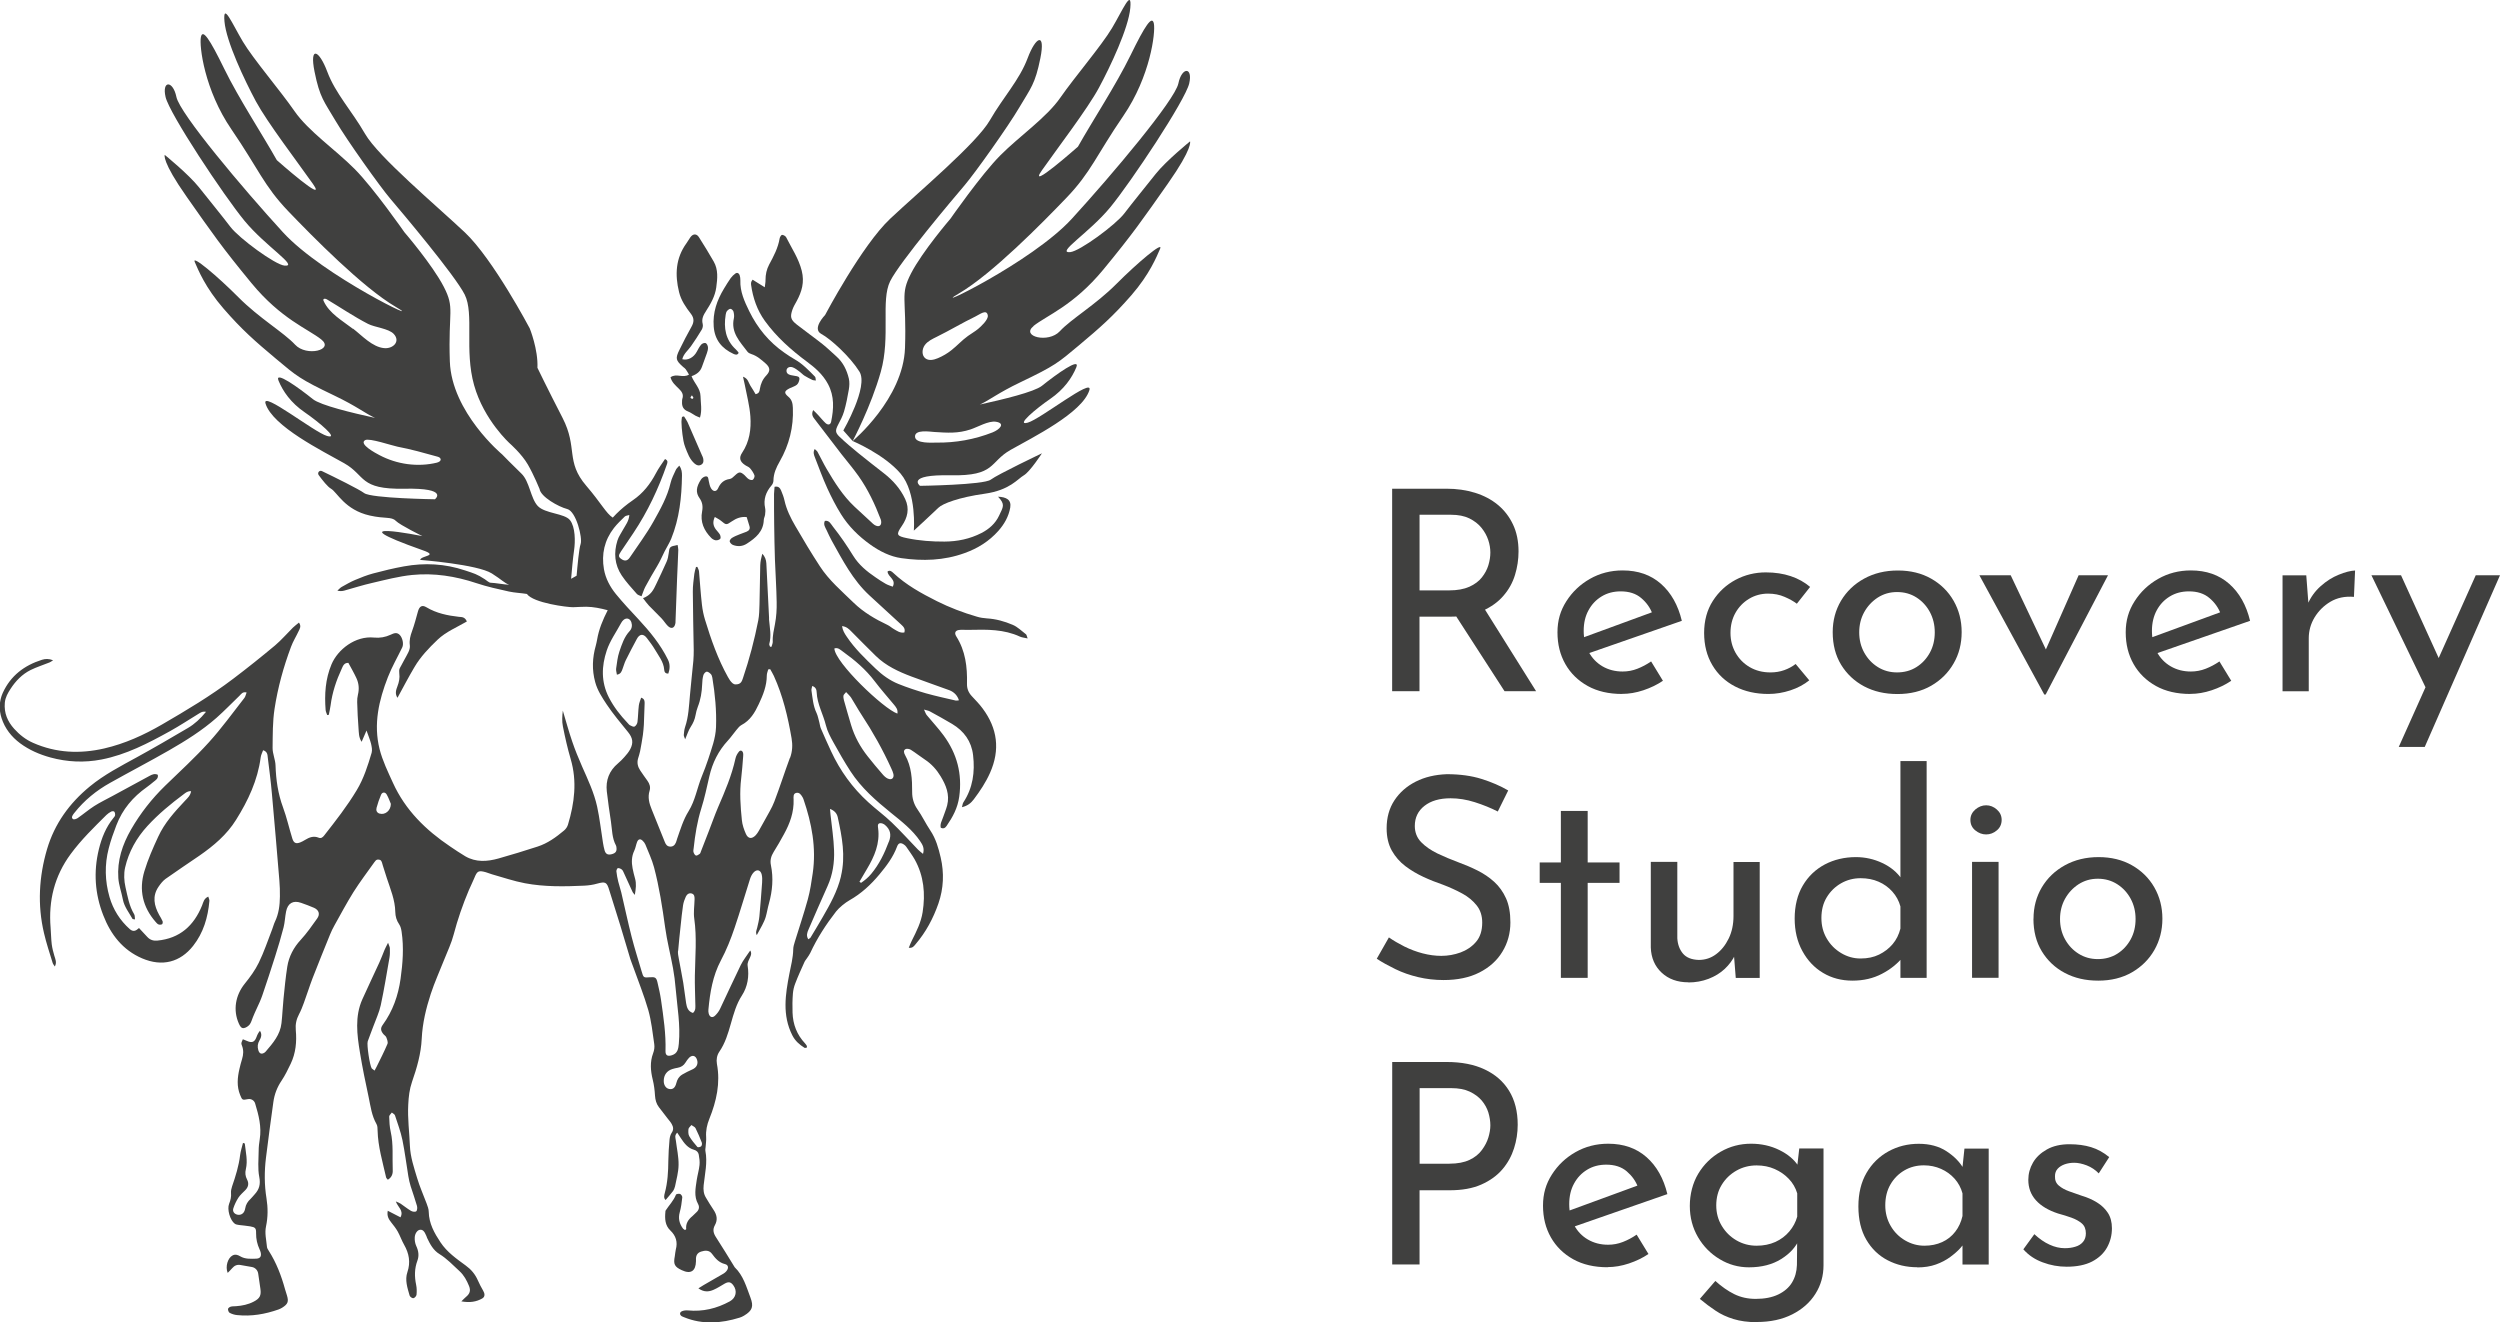
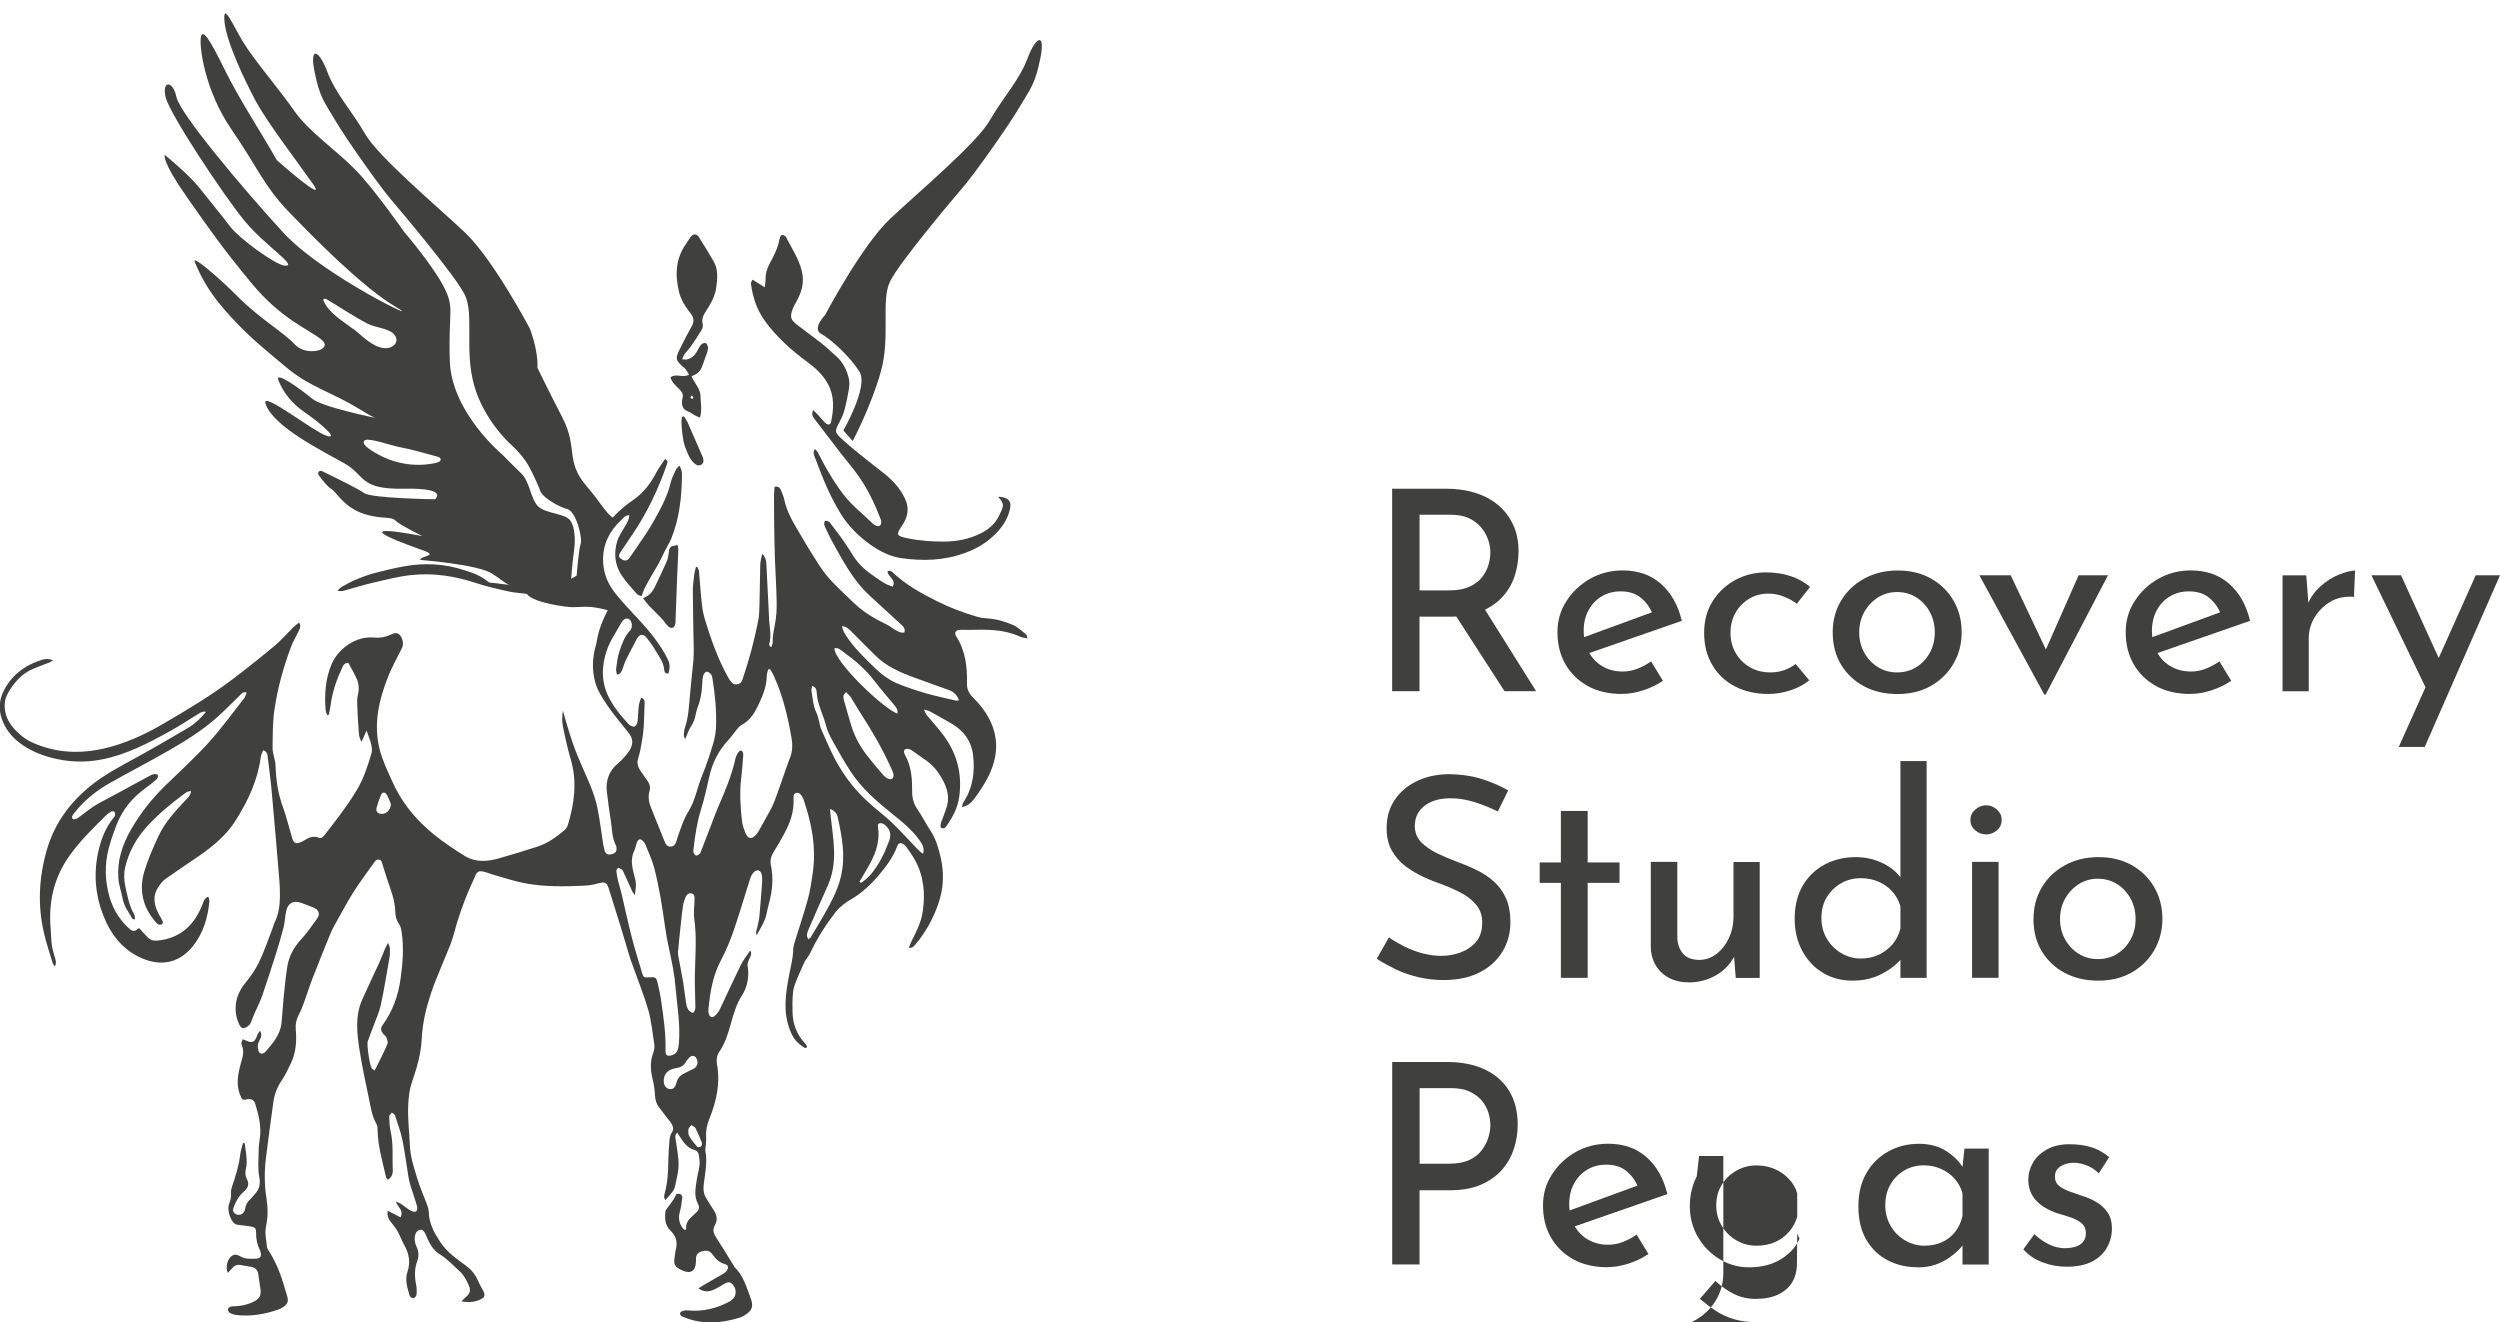
<svg xmlns="http://www.w3.org/2000/svg" id="Layer_2" viewBox="0 0 331.9 175.53">
  <defs>
    <style>.cls-1{fill:none;}.cls-2{clip-path:url(#clippath-1);}.cls-3{clip-path:url(#clippath-3);}.cls-4{clip-path:url(#clippath-2);}.cls-5{fill:#40403f;}.cls-6{clip-path:url(#clippath);}</style>
    <clipPath id="clippath">
      <rect class="cls-1" width="331.9" height="175.53" />
    </clipPath>
    <clipPath id="clippath-1">
      <rect class="cls-1" width="331.9" height="175.53" />
    </clipPath>
    <clipPath id="clippath-2">
      <rect class="cls-1" width="331.9" height="175.53" />
    </clipPath>
    <clipPath id="clippath-3">
      <rect class="cls-1" width="331.9" height="175.53" />
    </clipPath>
  </defs>
  <g id="Layer_1-2">
    <g class="cls-6">
      <path class="cls-5" d="M196.85,80.46l7.08,11.3h-4.19l-7.23-11.19,4.34-.11ZM192.39,78.38c1.07,0,1.96-.16,2.68-.48.71-.32,1.27-.74,1.67-1.25.4-.51.69-1.05.86-1.62.17-.57.26-1.13.26-1.67s-.09-1.1-.28-1.67-.49-1.11-.9-1.62c-.41-.51-.95-.92-1.61-1.25-.66-.32-1.47-.48-2.42-.48h-4.19v10.04h3.93ZM192.02,64.88c1.37,0,2.64.18,3.8.54,1.16.36,2.17.89,3.03,1.6.86.71,1.53,1.58,2.02,2.62s.73,2.23.73,3.57c0,1.07-.16,2.11-.47,3.12-.31,1.02-.82,1.94-1.54,2.77-.71.83-1.65,1.5-2.81,2.01-1.16.51-2.6.76-4.32.76h-4.01v9.89h-3.63v-26.88h7.19Z" />
      <path class="cls-5" d="M215.35,92.13c-1.77,0-3.29-.35-4.57-1.06-1.27-.71-2.26-1.67-2.96-2.9-.7-1.23-1.05-2.63-1.05-4.22s.39-2.89,1.18-4.13c.79-1.24,1.83-2.23,3.13-2.97,1.3-.74,2.75-1.12,4.34-1.12,2.05,0,3.74.59,5.09,1.78,1.35,1.19,2.27,2.83,2.77,4.91l-12.81,4.46-.82-2.05,10.45-3.83-.71.52c-.3-.82-.8-1.53-1.5-2.12-.7-.6-1.61-.89-2.73-.89-.95,0-1.79.22-2.53.67-.74.45-1.32,1.06-1.74,1.84-.43.78-.64,1.69-.64,2.73s.22,1.97.66,2.79c.44.82,1.05,1.46,1.83,1.92.79.46,1.68.69,2.68.69.67,0,1.33-.12,1.96-.37.64-.25,1.24-.57,1.82-.97l1.57,2.57c-.77.52-1.64.94-2.6,1.26s-1.9.48-2.83.48" />
      <path class="cls-5" d="M240.21,90.31c-.7.57-1.54,1.02-2.51,1.34-.97.32-1.95.48-2.92.48-1.67,0-3.15-.33-4.44-1-1.29-.67-2.29-1.61-3.01-2.83-.72-1.21-1.09-2.64-1.09-4.27s.39-3.06,1.16-4.26c.77-1.2,1.78-2.13,3.01-2.79,1.24-.66,2.58-.99,4.02-.99,1.22,0,2.33.17,3.31.5.99.33,1.84.81,2.57,1.43l-1.76,2.23c-.43-.32-.97-.63-1.63-.91-.66-.29-1.39-.43-2.19-.43-.92,0-1.77.23-2.53.69-.76.46-1.36,1.08-1.8,1.86-.44.78-.66,1.67-.66,2.66s.23,1.85.67,2.64c.45.79,1.07,1.43,1.87,1.9.8.47,1.72.71,2.77.71.65,0,1.26-.1,1.82-.3.56-.2,1.07-.47,1.52-.82l1.8,2.16Z" />
      <path class="cls-5" d="M246.83,83.95c0,.99.22,1.89.67,2.7.45.81,1.05,1.44,1.8,1.91.75.47,1.6.71,2.55.71s1.83-.23,2.58-.71c.75-.47,1.34-1.11,1.78-1.91.44-.81.65-1.7.65-2.7s-.22-1.89-.65-2.7c-.44-.81-1.03-1.45-1.78-1.93-.75-.48-1.61-.72-2.58-.72s-1.8.25-2.57.74c-.76.5-1.36,1.15-1.8,1.95-.44.81-.65,1.69-.65,2.66M243.31,83.92c0-1.54.37-2.92,1.1-4.16.74-1.24,1.76-2.22,3.07-2.94,1.31-.72,2.8-1.08,4.48-1.08s3.15.36,4.42,1.08c1.27.72,2.27,1.7,2.98,2.94.71,1.24,1.07,2.63,1.07,4.16s-.35,2.93-1.07,4.16c-.71,1.24-1.7,2.22-2.98,2.96-1.27.73-2.76,1.1-4.46,1.1s-3.15-.34-4.44-1.02c-1.28-.68-2.3-1.64-3.05-2.86-.75-1.23-1.12-2.67-1.12-4.33" />
    </g>
    <polygon class="cls-5" points="271.4 92.21 262.78 76.37 266.94 76.37 272.74 88.6 270.61 88.49 275.96 76.37 279.86 76.37 271.58 92.21 271.4 92.21" />
    <g class="cls-2">
      <path class="cls-5" d="M290.79,92.13c-1.77,0-3.3-.35-4.57-1.06-1.27-.71-2.26-1.67-2.96-2.9s-1.05-2.63-1.05-4.22.39-2.89,1.18-4.13c.79-1.24,1.83-2.23,3.13-2.97,1.3-.74,2.74-1.12,4.34-1.12,2.05,0,3.74.59,5.09,1.78,1.35,1.19,2.27,2.83,2.77,4.91l-12.81,4.46-.82-2.05,10.45-3.83-.71.52c-.3-.82-.8-1.53-1.5-2.12-.7-.6-1.61-.89-2.73-.89-.95,0-1.79.22-2.53.67-.74.45-1.32,1.06-1.74,1.84-.42.78-.64,1.69-.64,2.73s.22,1.97.65,2.79c.44.82,1.05,1.46,1.84,1.92.79.46,1.68.69,2.68.69.67,0,1.33-.12,1.97-.37.64-.25,1.24-.57,1.82-.97l1.57,2.57c-.77.52-1.64.94-2.6,1.26s-1.9.48-2.83.48" />
      <path class="cls-5" d="M306.18,76.37l.34,4.46-.15-.63c.4-.92.97-1.71,1.72-2.38.75-.67,1.55-1.18,2.4-1.52.85-.35,1.57-.53,2.17-.56l-.15,3.5c-1.2-.1-2.24.12-3.13.65-.89.53-1.58,1.23-2.1,2.08-.51.85-.77,1.78-.77,2.77v7.03h-3.48v-15.39h3.14Z" />
    </g>
    <polygon class="cls-5" points="328.68 76.37 323.76 87.36 318.76 76.37 314.83 76.37 322.01 91.24 318.46 99.16 321.91 99.16 331.9 76.37 328.68 76.37" />
    <g class="cls-4">
      <path class="cls-5" d="M198.83,107.73c-.92-.47-1.93-.88-3.03-1.23-1.1-.35-2.17-.52-3.22-.52-1.45,0-2.6.33-3.46,1-.86.67-1.29,1.56-1.29,2.68,0,.84.28,1.56.84,2.14.56.58,1.29,1.08,2.17,1.51.89.42,1.83.82,2.83,1.19.82.3,1.65.65,2.47,1.06s1.57.91,2.23,1.51c.66.6,1.18,1.33,1.57,2.19.39.87.58,1.93.58,3.2,0,1.44-.36,2.74-1.07,3.9-.71,1.17-1.73,2.08-3.05,2.75-1.32.67-2.91,1-4.75,1-1.17,0-2.3-.13-3.39-.39-1.09-.26-2.09-.61-3.01-1.06-.92-.45-1.75-.9-2.47-1.38l1.61-2.83c.6.42,1.29.82,2.06,1.21.77.38,1.58.69,2.43.91.85.22,1.67.33,2.47.33.87,0,1.72-.15,2.55-.45.82-.3,1.51-.77,2.06-1.41.55-.64.82-1.5.82-2.56,0-.89-.24-1.65-.73-2.27s-1.12-1.15-1.91-1.58c-.79-.43-1.64-.82-2.56-1.17-.87-.3-1.74-.64-2.6-1.04-.86-.4-1.66-.87-2.4-1.43-.74-.56-1.34-1.25-1.8-2.06-.46-.82-.69-1.81-.69-2.97,0-1.41.34-2.65,1.03-3.7.69-1.05,1.63-1.88,2.83-2.49,1.2-.61,2.57-.93,4.12-.99,1.75,0,3.29.21,4.62.63,1.34.42,2.51.93,3.54,1.53l-1.38,2.79Z" />
    </g>
    <polygon class="cls-5" points="207.22 107.66 210.78 107.66 210.78 114.5 215.01 114.5 215.01 117.21 210.78 117.21 210.78 129.82 207.22 129.82 207.22 117.21 204.41 117.21 204.41 114.5 207.22 114.5 207.22 107.66" />
    <g class="cls-3">
      <path class="cls-5" d="M224.14,130.41c-1.45,0-2.63-.43-3.54-1.28-.91-.85-1.39-1.96-1.44-3.33v-11.38h3.52v10.15c.05.82.3,1.49.75,2.03.45.53,1.15.81,2.1.84.85,0,1.62-.25,2.3-.76.69-.51,1.24-1.2,1.67-2.08.43-.88.64-1.88.64-2.99v-7.17h3.48v15.39h-3.18l-.3-3.79.22.71c-.32.69-.79,1.32-1.38,1.88-.6.56-1.32,1-2.15,1.32-.84.32-1.73.48-2.68.48" />
      <path class="cls-5" d="M247.02,127.25c.92,0,1.74-.17,2.45-.52.71-.35,1.31-.81,1.8-1.39.49-.58.83-1.27,1.03-2.06v-2.94c-.2-.74-.56-1.4-1.07-1.97-.51-.57-1.12-1.01-1.84-1.32-.71-.31-1.5-.46-2.38-.46-.92,0-1.79.22-2.58.67s-1.43,1.07-1.91,1.86c-.48.79-.71,1.71-.71,2.75s.24,1.93.71,2.73c.47.81,1.11,1.45,1.91,1.93.8.48,1.66.72,2.58.72M245.93,130.19c-1.45,0-2.75-.34-3.89-1.02-1.15-.68-2.07-1.65-2.75-2.9-.69-1.25-1.03-2.69-1.03-4.33s.36-3.17,1.09-4.39c.72-1.22,1.7-2.14,2.92-2.79,1.22-.64,2.6-.97,4.12-.97,1.22,0,2.39.26,3.5.78,1.11.52,1.98,1.24,2.6,2.16l-.19,1.23v-16.92h3.48v28.78h-3.48v-3.83l.41.97c-.75.94-1.7,1.72-2.86,2.32-1.16.61-2.46.91-3.91.91" />
      <path class="cls-5" d="M261.81,114.42h3.52v15.39h-3.52v-15.39ZM261.59,108.85c0-.54.22-1,.65-1.38.44-.37.92-.56,1.44-.56s1,.19,1.42.56c.42.37.64.83.64,1.38s-.21,1.04-.64,1.39c-.42.36-.9.54-1.42.54s-1-.18-1.44-.54c-.44-.36-.65-.82-.65-1.39" />
      <path class="cls-5" d="M273.49,122.01c0,.99.22,1.89.67,2.7.45.81,1.05,1.44,1.8,1.91.75.47,1.6.71,2.55.71s1.84-.24,2.58-.71c.75-.47,1.34-1.11,1.78-1.91.44-.81.65-1.7.65-2.7s-.22-1.89-.65-2.69c-.44-.81-1.03-1.45-1.78-1.93-.75-.48-1.61-.73-2.58-.73s-1.8.25-2.57.74c-.76.5-1.36,1.15-1.8,1.95-.44.81-.65,1.69-.65,2.66M269.97,121.97c0-1.54.37-2.92,1.1-4.16.74-1.24,1.76-2.22,3.07-2.94,1.31-.72,2.8-1.08,4.47-1.08s3.15.36,4.42,1.08c1.27.72,2.27,1.7,2.98,2.94.71,1.24,1.07,2.63,1.07,4.16s-.36,2.92-1.07,4.16c-.71,1.24-1.7,2.22-2.98,2.96-1.27.73-2.76,1.1-4.46,1.1s-3.15-.34-4.44-1.02c-1.29-.68-2.3-1.64-3.05-2.86-.75-1.23-1.12-2.67-1.12-4.33" />
      <path class="cls-5" d="M192.43,154.49c1.07,0,1.96-.17,2.66-.5.7-.33,1.25-.77,1.65-1.32.4-.54.69-1.1.86-1.67.17-.57.26-1.1.26-1.6,0-.55-.09-1.11-.26-1.69-.18-.58-.47-1.11-.88-1.6-.41-.48-.95-.88-1.61-1.19-.66-.31-1.48-.46-2.45-.46h-4.19v10.04h3.97ZM192.06,140.99c1.97,0,3.66.33,5.05.99,1.4.66,2.48,1.6,3.24,2.84.76,1.24,1.14,2.74,1.14,4.5,0,1.07-.16,2.11-.49,3.14-.33,1.03-.84,1.96-1.55,2.79-.71.83-1.64,1.5-2.79,2.01-1.15.51-2.55.76-4.19.76h-4.01v9.85h-3.63v-26.88h7.23Z" />
      <path class="cls-5" d="M213.43,168.24c-1.77,0-3.29-.35-4.57-1.06-1.27-.71-2.26-1.67-2.96-2.9-.7-1.23-1.05-2.63-1.05-4.22s.39-2.89,1.18-4.13c.79-1.24,1.83-2.23,3.13-2.97,1.3-.74,2.75-1.12,4.34-1.12,2.05,0,3.74.59,5.09,1.78,1.35,1.19,2.27,2.83,2.77,4.91l-12.81,4.46-.82-2.05,10.45-3.83-.71.52c-.3-.82-.8-1.52-1.5-2.12-.7-.6-1.61-.89-2.73-.89-.95,0-1.79.22-2.53.67-.74.45-1.32,1.06-1.74,1.84-.43.78-.64,1.69-.64,2.73s.22,1.97.65,2.79c.44.82,1.05,1.46,1.83,1.91.79.46,1.68.69,2.68.69.67,0,1.33-.12,1.97-.37.64-.25,1.24-.57,1.82-.97l1.57,2.57c-.77.52-1.64.94-2.6,1.26-.96.32-1.9.48-2.83.48" />
-       <path class="cls-5" d="M227.85,160.03c0,.99.24,1.9.73,2.71.49.82,1.14,1.46,1.95,1.93.81.47,1.7.71,2.68.71.92,0,1.75-.17,2.49-.5.74-.34,1.35-.8,1.85-1.39.5-.59.85-1.25,1.05-1.97v-3.09c-.22-.74-.6-1.39-1.12-1.93-.52-.55-1.15-.98-1.87-1.3-.72-.32-1.52-.48-2.4-.48-.97,0-1.87.23-2.68.69s-1.46,1.08-1.95,1.88c-.49.79-.73,1.71-.73,2.75M233.2,175.53c-1.15,0-2.17-.14-3.05-.41-.89-.27-1.69-.64-2.4-1.12-.71-.47-1.4-.99-2.08-1.56l2.06-2.38c.82.74,1.66,1.33,2.51,1.75.85.42,1.8.63,2.85.63,1.17,0,2.16-.19,2.98-.58.81-.39,1.42-.91,1.83-1.58.41-.67.63-1.45.66-2.34l.04-4.16.3.67c-.45,1.07-1.26,1.97-2.43,2.7-1.17.73-2.6,1.1-4.27,1.1-1.4,0-2.7-.36-3.89-1.08-1.2-.72-2.16-1.69-2.88-2.92-.72-1.23-1.09-2.61-1.09-4.15s.38-3.04,1.12-4.28c.75-1.24,1.74-2.21,2.98-2.92,1.24-.71,2.58-1.06,4.03-1.06,1.37,0,2.63.28,3.76.84,1.14.56,1.98,1.27,2.53,2.14l-.23.63.34-2.98h3.22v15.5c0,1.39-.35,2.65-1.07,3.79-.71,1.14-1.74,2.05-3.07,2.73-1.34.68-2.91,1.02-4.74,1.02" />
+       <path class="cls-5" d="M227.85,160.03c0,.99.24,1.9.73,2.71.49.82,1.14,1.46,1.95,1.93.81.47,1.7.71,2.68.71.92,0,1.75-.17,2.49-.5.74-.34,1.35-.8,1.85-1.39.5-.59.85-1.25,1.05-1.97v-3.09c-.22-.74-.6-1.39-1.12-1.93-.52-.55-1.15-.98-1.87-1.3-.72-.32-1.52-.48-2.4-.48-.97,0-1.87.23-2.68.69s-1.46,1.08-1.95,1.88c-.49.79-.73,1.71-.73,2.75M233.2,175.53c-1.15,0-2.17-.14-3.05-.41-.89-.27-1.69-.64-2.4-1.12-.71-.47-1.4-.99-2.08-1.56l2.06-2.38c.82.74,1.66,1.33,2.51,1.75.85.42,1.8.63,2.85.63,1.17,0,2.16-.19,2.98-.58.81-.39,1.42-.91,1.83-1.58.41-.67.63-1.45.66-2.34l.04-4.16.3.67c-.45,1.07-1.26,1.97-2.43,2.7-1.17.73-2.6,1.1-4.27,1.1-1.4,0-2.7-.36-3.89-1.08-1.2-.72-2.16-1.69-2.88-2.92-.72-1.23-1.09-2.61-1.09-4.15s.38-3.04,1.12-4.28l-.23.63.34-2.98h3.22v15.5c0,1.39-.35,2.65-1.07,3.79-.71,1.14-1.74,2.05-3.07,2.73-1.34.68-2.91,1.02-4.74,1.02" />
      <path class="cls-5" d="M255.48,165.38c.87,0,1.66-.16,2.36-.48.7-.32,1.28-.78,1.74-1.38.46-.59.78-1.29.96-2.08v-3.01c-.2-.74-.55-1.39-1.05-1.95-.5-.56-1.1-.99-1.8-1.3-.7-.31-1.46-.47-2.28-.47-.95,0-1.81.22-2.58.67-.77.45-1.39,1.07-1.85,1.86-.46.79-.69,1.72-.69,2.79,0,.99.24,1.9.71,2.71.47.82,1.11,1.46,1.91,1.93.8.47,1.66.71,2.58.71M254.55,168.24c-1.45,0-2.76-.31-3.95-.93-1.19-.62-2.13-1.53-2.83-2.73-.7-1.2-1.05-2.67-1.05-4.41s.36-3.22,1.08-4.46c.72-1.24,1.7-2.19,2.92-2.86s2.56-1,4.01-1,2.68.33,3.69.99c1.01.66,1.77,1.43,2.27,2.32l-.23.56.34-3.23h3.22v15.39h-3.48v-4.01l.41.89c-.12.25-.36.56-.71.95-.35.39-.79.77-1.33,1.17-.54.4-1.17.73-1.89.99-.72.26-1.55.39-2.47.39" />
      <path class="cls-5" d="M274.39,168.17c-1.1,0-2.17-.19-3.2-.58-1.04-.38-1.89-.96-2.57-1.73l1.46-2.01c.67.62,1.35,1.09,2.02,1.39.67.31,1.35.47,2.02.47.5,0,.96-.06,1.38-.19.43-.12.77-.33,1.03-.63.26-.3.39-.68.39-1.15,0-.57-.18-1.01-.54-1.32-.36-.31-.82-.56-1.37-.76-.55-.2-1.15-.38-1.8-.56-1.27-.42-2.25-1-2.92-1.75-.67-.74-1.01-1.65-1.01-2.71,0-.82.21-1.58.62-2.29.41-.71,1.03-1.29,1.85-1.75.82-.46,1.82-.69,2.99-.69,1.07,0,2.04.13,2.88.39.85.26,1.65.7,2.4,1.32l-1.39,2.16c-.45-.47-.98-.82-1.59-1.06-.61-.23-1.17-.35-1.67-.35-.45,0-.87.07-1.25.2-.39.14-.7.33-.94.59-.24.26-.36.59-.36.99-.02.52.14.94.51,1.25.36.31.82.56,1.37.76.55.2,1.11.4,1.68.59.75.22,1.42.52,2.02.89.6.37,1.08.83,1.44,1.38.36.55.54,1.23.54,2.05,0,.92-.22,1.77-.65,2.55-.44.78-1.1,1.4-1.98,1.86-.89.46-2.02.69-3.39.69" />
      <path class="cls-5" d="M99.93,37.14c.51.32.98.61,1.6,1,.05-.43.11-.7.1-.97,0-.72.14-1.4.48-2.04.6-1.11,1.19-2.22,1.4-3.5.03-.17.22-.46.32-.45.19.01.46.16.54.32.73,1.46,1.66,2.81,2.07,4.45.38,1.51.01,2.77-.68,4.04-.2.36-.41.71-.55,1.1-.34.98-.25,1.35.56,1.99,1.13.89,2.3,1.71,3.42,2.6.64.51,1.23,1.09,1.84,1.63.89.79,1.39,1.81,1.66,2.94.11.47.08.99,0,1.47-.17.98-.36,1.97-.64,2.92-.18.61-.49,1.19-.79,1.76-.37.72-.39,1.02.18,1.57.8.77,1.66,1.49,2.52,2.19,1.11.91,2.25,1.78,3.38,2.67,1.19.93,2.18,2.03,2.83,3.42.61,1.3.31,2.48-.44,3.57-.8,1.16-.71,1.34.7,1.63,1.64.34,3.29.46,4.96.45,1.73-.01,3.37-.35,4.91-1.14,1.01-.52,1.85-1.26,2.34-2.31.54-1.16.85-1.46-.14-2.51,1.1.05,1.79.4,1.62,1.44-.21,1.2-.8,2.22-1.58,3.1-1.23,1.38-2.73,2.32-4.49,2.95-2.75,1-5.56,1.07-8.38.67-1.5-.21-2.9-.92-4.14-1.81-1.54-1.1-2.88-2.42-3.88-4.03-.68-1.09-1.27-2.25-1.81-3.42-.62-1.36-1.13-2.77-1.67-4.16-.12-.31-.25-.65-.01-1.07.16.16.31.25.38.39.41.74.77,1.52,1.2,2.25,1.06,1.8,2.16,3.56,3.7,5.01.75.7,1.5,1.4,2.26,2.09.13.12.25.25.4.34.26.16.6.27.8,0,.12-.16.11-.51.03-.72-.77-2.03-1.7-4-2.96-5.78-.71-1-1.51-1.94-2.27-2.91-1.18-1.53-2.36-3.07-3.53-4.61-.24-.31-.5-.65-.21-1.23.27.27.5.48.7.71.32.34.61.72.95,1.03.33.29.65.21.73-.2.35-1.69.45-3.36-.41-4.98-.67-1.26-1.69-2.16-2.8-2.98-2.1-1.56-4.05-3.29-5.59-5.42-1.03-1.43-1.59-3.06-1.83-4.81-.02-.11,0-.23.02-.35,0-.05.06-.1.18-.31" />
-       <path class="cls-5" d="M99.14,68.65c-.76-.09-1.39.16-1.99.57-.74.51-.75.48-1.43-.08-.23-.19-.51-.32-.82-.51-.32.67-.22,1.18.14,1.66.18.24.4.44.54.69.08.16.13.46.04.55-.13.14-.4.22-.6.2-.21-.03-.45-.16-.6-.32-.96-.97-1.48-2.13-1.21-3.51.13-.67.04-1.22-.33-1.75-.54-.75-.48-1.49.21-2.53.13-.19.42-.37.63-.38.34-.01.31.35.37.6.08.34.13.7.31.99.28.47.71.48.93,0,.32-.71.77-1.13,1.55-1.24.25-.03.49-.29.7-.48.53-.5.71-.51,1.25-.04.2.18.35.41.57.54.15.1.45.17.55.08.14-.12.27-.43.21-.59-.13-.34-.35-.66-.59-.94-.17-.19-.45-.27-.66-.42-.68-.45-.84-.96-.38-1.64.98-1.47,1.21-3.13,1.09-4.81-.1-1.42-.48-2.83-.75-4.24-.06-.3-.13-.6-.23-1.04.7.25.73.81.98,1.19.26.38.48.78.69,1.13.5-.1.53-.42.57-.7.11-.68.37-1.28.86-1.79.56-.6.51-1.04-.09-1.58-.57-.5-1.14-1.01-1.89-1.25-.19-.06-.41-.16-.52-.31-.99-1.32-2.24-2.54-1.81-4.45.06-.27.02-.59-.05-.87-.04-.16-.25-.37-.4-.38-.15-.01-.35.16-.47.3-.1.13-.14.32-.17.49-.28,1.75-.02,3.34,1.35,4.6.13.12.23.26.34.39.02.02.01.05.02.09-.18.32-.44.21-.68.11-1.55-.72-2.49-1.86-2.62-3.64-.14-1.85.43-3.47,1.36-5.01.29-.48.58-.96.9-1.41.17-.23.38-.44.62-.61.23-.16.47-.05.56.21.07.22.11.46.1.69-.06,1.5.55,2.82,1.18,4.11,1.09,2.22,2.62,4.09,4.67,5.51.46.32.92.63,1.4.9,1.03.59,1.83,1.44,2.65,2.27.11.11.08.34.12.52-.16-.03-.33-.02-.46-.08-.36-.17-.72-.36-1.06-.57-.21-.13-.38-.34-.59-.49-.3-.22-.59-.47-.93-.6-.43-.17-.81.03-.85.36-.05.4.22.58.56.66.2.05.4.08.6.11.27.04.59.08.55.43-.03.26-.15.58-.34.74-.26.22-.63.3-.94.46-.74.37-.8.62-.19,1.13.49.41.58.92.6,1.49.11,2.53-.49,4.9-1.74,7.09-.46.8-.83,1.61-.84,2.56,0,.21-.1.46-.24.62-.76.88-1.12,1.86-.86,3.04.06.28.02.58-.01.87-.03.23-.16.45-.17.68-.05,1.55-1.08,2.4-2.24,3.15-.58.38-1.22.42-1.85.18-.19-.07-.39-.28-.44-.47-.03-.13.16-.38.31-.47.32-.2.68-.34,1.03-.48.29-.12.6-.22.9-.34.34-.14.51-.38.38-.76-.13-.39-.24-.78-.36-1.18" />
      <path class="cls-5" d="M91.85,52.49c-.09.14-.2.25-.18.3.03.08.14.14.24.17.03.01.15-.11.15-.15-.02-.09-.1-.17-.2-.32M89.03,50.08c.77-.56,1.62.16,2.44-.35-.15-.24-.27-.49-.43-.7-.08-.12-.21-.2-.32-.29-1.02-.9-1.09-1.14-.5-2.33.5-1.02,1.02-2.04,1.58-3.03.35-.61.37-1.13-.06-1.7-.68-.88-1.32-1.79-1.59-2.91-.56-2.29-.46-4.48.98-6.47.19-.26.34-.55.53-.81.35-.48.82-.49,1.13,0,.67,1.07,1.34,2.13,1.96,3.23.62,1.08.5,2.26.34,3.44-.16,1.17-.73,2.16-1.35,3.12-.34.53-.63,1.04-.45,1.73.06.23,0,.55-.13.76-.45.75-.93,1.49-1.43,2.2-.39.56-.98.99-1.15,1.72.73.2,1.51-.23,1.92-.99.18-.33.35-.68.6-.96.12-.14.44-.26.59-.19.16.07.29.36.3.56.02.25-.05.52-.14.77-.21.61-.45,1.21-.66,1.82-.22.63-.69,1-1.38,1.24.36.94,1.17,1.62,1.19,2.64.02.93.23,1.86-.07,2.86-.24-.1-.42-.16-.59-.25-.33-.18-.64-.43-.99-.56-.63-.24-.84-.68-.8-1.31,0-.12,0-.24.03-.35.21-.59-.05-.97-.47-1.38-.42-.42-.92-.82-1.1-1.52" />
-       <path class="cls-5" d="M61.99,82.5c-1.34.79-2.78,1.36-3.91,2.44-1.15,1.1-2.24,2.24-3.05,3.61-.78,1.32-1.49,2.68-2.26,4.09-.37-.55-.18-1.07-.01-1.52.22-.57.33-1.11.25-1.71-.03-.23-.03-.5.06-.69.36-.72.79-1.41,1.15-2.14.13-.27.23-.61.19-.9-.09-.67.06-1.26.29-1.88.31-.85.54-1.73.78-2.6.19-.71.55-.93,1.13-.58,1.33.8,2.81,1.1,4.31,1.27.37.04.78-.02,1.06.61" />
      <path class="cls-5" d="M85.37,79.41c1.04-.38,1.4-1.12,1.75-1.87.46-.98.94-1.96,1.37-2.95.15-.34.24-.73.28-1.1.11-.91.12-.93,1.19-1.14.03.22.09.44.09.66-.04,1.26-.11,2.52-.16,3.78-.07,1.91-.14,3.81-.21,5.72,0,.09,0,.18-.02.26-.11.62-.54.78-.99.34-.31-.3-.54-.7-.84-1.01-.54-.58-1.12-1.11-1.67-1.69-.25-.26-.46-.57-.79-.99" />
      <path class="cls-5" d="M90.81,55.28c.15.25.34.49.46.75.65,1.47,1.28,2.94,1.92,4.41.06.13.13.26.16.4.07.33.08.65-.25.85-.33.19-.62.08-.88-.14-.67-.57-.94-1.4-1.25-2.18-.21-.54-.29-1.13-.37-1.71-.08-.55-.11-1.1-.13-1.66-.01-.21.05-.43.07-.65.09-.03.19-.06.28-.08" />
      <path class="cls-5" d="M109.55,41.8s4.86-9.21,8.63-12.76c3.77-3.55,11.48-10.01,13.24-13.08,1.77-3.07,3.92-5.33,5.01-8.24,1.09-2.91,2.39-3.48,1.69,0-.7,3.48-1.27,3.95-2.78,6.52-1.51,2.57-5.91,8.75-7.3,10.38-1.39,1.63-8.59,10.15-9.86,12.71-1.27,2.57.07,7.35-1.24,12.01-1.31,4.66-3.74,9.21-3.74,9.21l-1.24-1.4s3.38-5.83,2.14-7.81c-1.24-1.98-3.79-4.32-5.07-5.01-1.28-.7.52-2.52.52-2.52" />
-       <path class="cls-5" d="M129.85,43.67c-.42.35-.9.61-1.34.93-.79.56-1.44,1.3-2.21,1.9-.54.43-1.14.78-1.78,1.05-.54.23-1.2.38-1.66.03-.52-.39-.47-1.24-.08-1.77.39-.53,1.01-.81,1.59-1.1,1.73-.85,3.38-1.85,5.12-2.69.59-.28,1.51-1.04,1.65-.14.09.56-.92,1.48-1.29,1.79M132.21,55.99c1.31.2.53,1.03-.45,1.42-2.37.93-4.91,1.39-7.45,1.35-.55,0-2.75.16-2.83-.76-.08-1.04,2-.68,2.56-.65,1.74.11,3.12.22,4.81-.34.92-.3,2.38-1.17,3.36-1.02M137.2,43.28c1.74-1.39,5.33-2.7,9.27-7.48,3.94-4.78,5.22-6.65,8.58-11.43,3.36-4.78,2.94-5.6,2.94-5.6,0,0-3.17,2.57-4.56,4.32-1.39,1.75-3.01,3.73-4.17,5.25-1.16,1.52-5.91,5.01-7.17,5.13-1.98.18,2.53-2.57,5.31-5.95,2.78-3.38,9.97-14.23,10.48-16.44.51-2.22-.98-2.22-1.44,0-.46,2.22-8.81,12.13-14.14,17.96-5.33,5.83-19.36,12.48-14.98,9.91,4.38-2.57,11.04-9.33,14.28-12.71,3.24-3.38,3.94-5.6,7.53-10.85s4.29-11.08,4.06-12.25c-.23-1.17-1.16.23-3.1,4.2-1.94,3.97-5.01,8.63-6.98,12.13,0,0-6.84,6.06-4.79,3.15,2.05-2.92,6.06-8.16,7.57-10.96,1.51-2.8,3.94-7.93,4.17-10.61.23-2.68-1.04.35-2.43,2.68-1.39,2.33-4.98,6.53-6.84,9.21-1.85,2.68-5.45,5.13-8,7.7-2.55,2.57-6.61,8.4-6.61,8.4,0,0-3.71,4.32-5.22,7.24-1.51,2.92-.58,3.15-.81,9.91-.23,6.77-6.95,12.36-6.95,12.36,0,0,4.17,1.75,6.36,4.32,2.18,2.57,1.76,7.58,1.76,7.58,0,0,2.67-2.45,3.25-3.03.58-.58,2.78-1.4,6.14-1.87,3.36-.47,4.4-1.98,5.22-2.45.81-.47,2.4-2.92,2.4-2.92,0,0-5.88,2.8-6.8,3.5-.93.7-9.39.82-9.39.82,0,0-1.97-1.52,4.06-1.4,6.03.12,5.1-1.75,7.98-3.38,2.88-1.63,9.52-4.9,10.45-7.93.53-1.74-6.49,3.85-8.18,4.32-1.69.47,1.11-1.87,2.96-3.14,1.86-1.28,2.9-2.8,3.48-4.2.58-1.4-2.67.93-4.56,2.45-1.03.82-5.2,1.82-8.25,2.49,1.32-.6,2.4-1.53,5.39-2.96,4.64-2.22,4.98-2.57,7.77-4.9,2.78-2.33,4.52-3.85,6.96-6.65,2.43-2.8,3.36-5.13,3.82-6.18.46-1.05-3.01,1.87-5.79,4.66-2.78,2.8-6.03,4.67-7.53,6.3-1.51,1.63-5.22.7-3.48-.69" />
      <path class="cls-5" d="M127.32,92.97c-.14.01-.29.06-.42.04-1.33-.31-2.67-.6-3.99-.97-1.23-.36-2.45-.76-3.64-1.24-1.14-.46-2.15-1.19-3.04-2.05-1.37-1.32-2.75-2.63-3.82-4.23-.27-.4-.54-.81-.62-1.4.6.07.92.39,1.25.73,1.07,1.08,2.14,2.16,3.23,3.23,1.35,1.32,3.02,2.09,4.75,2.74,1.66.62,3.34,1.2,5.01,1.81.64.24,1.09.72,1.28,1.35M122.16,111.68c.32.47.6.92.38,1.68-.28-.23-.5-.39-.68-.58-1.16-1.2-2.27-2.44-3.47-3.59-.99-.95-2.11-1.76-3.12-2.69-2.1-1.91-3.74-4.18-4.94-6.77-.47-1.01-.92-2.02-1.36-3.04-.1-.24-.12-.51-.19-.76-.12-.42-.19-.87-.37-1.26-.46-.95-.53-1.98-.68-2.99-.03-.18.06-.38.1-.61.48.15.58.52.59.85.07,1.56.87,2.91,1.23,4.39.19.78.6,1.53.99,2.24.72,1.3,1.46,2.6,2.27,3.85,1.42,2.19,3.37,3.89,5.37,5.51,1.41,1.14,2.85,2.25,3.89,3.78M118.01,111.72c-.58,1.55-1.28,3.02-2.35,4.3-.4.48-.85.85-1.35,1.19-.07-.05-.14-.1-.21-.15.33-.57.66-1.13,1-1.7.99-1.66,1.74-3.39,1.48-5.4-.04-.27-.1-.6.22-.67.2-.05.51.08.68.22.73.62.88,1.31.54,2.21M111.65,116.34c-.48,2-1.44,3.7-2.43,5.42-.52.91-1.07,1.81-1.61,2.71-.05.08-.17.13-.3.23-.3-.48-.15-.89.02-1.28.84-1.93,1.67-3.87,2.54-5.79.68-1.51.92-3.11.86-4.73-.05-1.58-.3-3.15-.47-4.73-.02-.22-.04-.44-.07-.78.61.23.92.61,1.03,1.11.56,2.58,1.07,5.13.42,7.84M117.89,103.38c-.28-.12-.53-.36-.73-.6-.67-.77-1.33-1.56-1.96-2.36-.99-1.25-1.75-2.63-2.21-4.17-.33-1.09-.64-2.19-.95-3.29-.05-.19-.09-.41-.06-.61.02-.14.18-.25.35-.47.26.29.5.49.67.75.47.74.89,1.52,1.37,2.25,1.5,2.28,2.83,4.65,3.96,7.14.11.24.22.48.28.74.11.52-.22.83-.7.62M111.92,86.52c1.57,1.12,3.03,2.37,4.21,3.93.81,1.07,1.71,2.08,2.57,3.12.25.31.53.62.44,1.17-1.84-.63-8.29-6.79-8.37-8.65.49-.17.81.19,1.15.43M104.86,100.63c-.71,1.92-1.33,3.88-2.06,5.79-.33.87-.85,1.67-1.29,2.5-.25.46-.51.92-.77,1.38-.12.2-.24.4-.4.57-.51.54-1.01.51-1.31-.15-.26-.58-.48-1.22-.54-1.84-.19-1.84-.32-3.69-.09-5.54.12-.96.18-1.93.26-2.89.01-.17.03-.36-.02-.52-.09-.3-.35-.37-.53-.15-.22.26-.4.59-.47.92-.49,2.25-1.39,4.35-2.3,6.45-.45,1.05-.82,2.13-1.24,3.2-.35.9-.7,1.8-1.05,2.7-.04.11-.07.25-.16.31-.15.11-.36.26-.5.22-.14-.04-.27-.28-.32-.45-.05-.16,0-.35.02-.52.19-1.78.47-3.54,1.01-5.27.44-1.39.74-2.83,1.07-4.26.41-1.81,1.21-3.41,2.48-4.78.4-.43.72-.92,1.1-1.37.21-.24.41-.53.68-.67,1.17-.61,1.79-1.67,2.31-2.79.56-1.19,1.06-2.42,1.06-3.79,0-.27.12-.54.19-.81.09,0,.17-.02.26-.03.16.3.35.59.49.9,1.2,2.64,1.86,5.43,2.35,8.27.15.87.12,1.74-.2,2.6M93.09,152.18c-.11.1-.44.17-.5.1-.39-.46-.79-.93-1.09-1.45-.14-.25-.13-.62-.1-.93.02-.18.23-.33.39-.54.25.18.48.26.55.42.31.62.58,1.26.83,1.91.05.14.02.39-.08.48M90.56,142.67c-.42.25-.65.63-.77,1.12-.16.65-.49.88-.96.78-.43-.08-.72-.52-.71-1.08,0-.77.42-1.35,1.16-1.57.22-.07.45-.12.68-.16.46-.08.81-.3,1.05-.7.14-.22.29-.45.47-.63.42-.42.88-.3,1.06.27.18.55-.06,1.03-.61,1.27-.47.21-.94.44-1.38.7M87.29,130.44c-.15-.66-.31-.75-.99-.7-.87.07-.87.07-1.12-.79-.44-1.52-.93-3.02-1.32-4.56-.5-1.96-.92-3.94-1.38-5.91-.11-.48-.29-.95-.4-1.43-.11-.45-.2-.91-.25-1.38-.01-.14.12-.42.2-.42.17-.01.38.07.52.19.13.1.2.29.27.44.39.85.78,1.71,1.17,2.56.03.07.1.13.29.37.14-.85.22-1.5.03-2.17-.13-.45-.24-.91-.33-1.37-.15-.79-.14-1.57.22-2.32.18-.37.23-.79.38-1.17.16-.4.44-.46.74-.16.15.14.28.31.36.5.4,1,.87,1.99,1.15,3.03.69,2.61,1.1,5.28,1.47,7.96.25,1.83.72,3.62,1.05,5.44.16.89.28,1.8.35,2.71.21,2.42.65,4.83.42,7.29-.06.67-.15,1.3-.91,1.54-.58.19-.88.03-.86-.57.07-2.27-.27-4.5-.59-6.74-.11-.78-.29-1.56-.47-2.33M90.03,126.24c.09-1.14.22-2.28.34-3.42.09-.88.18-1.75.31-2.62.06-.4.2-.8.37-1.16.14-.3.42-.53.78-.42.38.11.39.47.38.8-.02.85-.16,1.72-.04,2.54.36,2.53.12,5.05.08,7.57-.02,1.23.04,2.47.06,3.7,0,.42.1.88-.31,1.25-.67-.2-.82-.76-.91-1.3-.15-.9-.23-1.81-.38-2.7-.18-1.07-.4-2.13-.59-3.2-.06-.34-.14-.7-.11-1.04M50.4,108.02c-.38-.12-.5-.43-.41-.77.16-.59.36-1.18.6-1.74.16-.37.54-.39.75-.03.26.45.42.95.55,1.24,0,.93-.81,1.51-1.49,1.29M58.01,61.42c-2.55.62-5.32.23-7.64-1-.44-.23-2.8-1.47-1.89-1.99.53-.31,3.57.73,4.29.87,1.79.34,3.54.83,5.29,1.32.19.05.41.14.44.34.04.25-.26.4-.5.46M46.86,43.66c-1.44-1.11-3.15-2.05-3.9-3.71-.02-.05-.05-.11-.03-.17.04-.18.3-.13.46-.04,1.81,1.08,3.59,2.29,5.47,3.26.89.46,2.73.61,3.41,1.33.93.99-.07,1.99-1.25,1.89-1.58-.13-2.96-1.67-4.14-2.58M127.54,83.61c.41,0,.81.02,1.22.01,2.26-.05,4.53-.09,6.65.9.27.12.58.14,1.02.24-.12-.31-.13-.48-.22-.55-.58-.44-1.12-.99-1.77-1.26-1.08-.46-2.22-.78-3.41-.85-.46-.03-.91-.1-1.34-.23-1.83-.53-3.61-1.21-5.31-2.06-2.07-1.04-4.09-2.15-5.8-3.76-.19-.18-.44-.4-.75-.18.03.74,1.19,1.03.69,2.02-.33-.13-.66-.22-.95-.39-.46-.26-.9-.55-1.33-.85-1.15-.78-2.22-1.65-2.98-2.88-.82-1.33-1.7-2.62-2.67-3.84-.29-.36-.48-.87-1.08-.78-.24.49.06.87.24,1.26.22.46.42.93.67,1.37,1.44,2.58,2.8,5.23,5,7.26,1.4,1.29,2.8,2.58,4.21,3.87.31.28.59.56.43,1.06-.58.1-.98-.22-1.4-.46-.29-.16-.54-.41-.85-.55-1.63-.77-3.18-1.68-4.48-2.94-1.58-1.54-3.28-2.98-4.49-4.85-1.14-1.75-2.21-3.53-3.25-5.33-.62-1.06-1.17-2.17-1.44-3.39-.1-.46-.27-.9-.45-1.33-.14-.33-.36-.61-.87-.49-.02.31-.06.63-.07.94,0,1.35,0,2.7.02,4.06.02,1.55.05,3.11.1,4.66.07,1.88.2,3.76.23,5.64.02.97-.04,1.95-.22,2.9-.14.78-.34,1.54-.3,2.35.01.23-.11.46-.17.69-.06,0-.12,0-.19-.01-.04-.12-.13-.27-.1-.37.3-1.08.06-2.15-.03-3.22,0-.09,0-.18,0-.26-.12-2.41-.23-4.81-.36-7.22-.03-.46-.17-.9-.54-1.27-.14.51-.25,1.01-.27,1.52-.05,1.74-.05,3.47-.1,5.2-.02.7-.03,1.42-.16,2.11-.51,2.6-1.18,5.15-2.03,7.66-.14.41-.26.87-1,.85-.14,0-.28-.06-.38-.15-.26-.22-.46-.53-.62-.83-1.34-2.4-2.24-4.98-3.04-7.6-.2-.65-.33-1.31-.41-1.99-.17-1.48-.26-2.96-.39-4.44-.02-.2-.14-.39-.22-.59-.06,0-.12,0-.18.01-.08.3-.18.6-.22.91-.09.79-.21,1.58-.2,2.37.01,2.58.08,5.17.12,7.75,0,.47-.01.94-.05,1.42-.14,1.52-.32,3.03-.45,4.55-.13,1.43-.18,2.88-.65,4.26-.11.33-.14.69-.17,1.04-.01.14.08.28.18.58.29-.66.44-1.2.74-1.65.32-.49.54-.98.64-1.55.07-.38.16-.75.3-1.11.38-.96.54-1.96.58-2.98.01-.41.05-.83.16-1.22.05-.19.27-.44.43-.47.18-.02.41.17.56.32.11.11.17.31.2.48.36,2.18.57,4.36.49,6.57-.06,1.51-.6,2.87-1.04,4.26-.2.64-.6,1.66-.85,2.28-.62,1.52-.87,3.19-1.75,4.61-.71,1.14-1.08,2.4-1.52,3.65-.06.17-.09.34-.16.5-.15.36-.4.59-.81.55-.37-.03-.54-.28-.67-.61-.57-1.45-1.15-2.89-1.74-4.32-.33-.8-.55-1.62-.28-2.48.15-.5,0-.92-.28-1.32-.32-.45-.65-.9-.96-1.37-.32-.48-.46-1.01-.29-1.59.1-.32.2-.64.27-.97.14-.71.26-1.43.37-2.15.05-.38.11-.99.13-1.37.04-.94.08-1.88.1-2.82,0-.28.02-.6-.46-.77-.11.35-.27.69-.31,1.05-.09.73-.09,1.47-.18,2.19-.03.22-.2.5-.39.6-.14.07-.42-.08-.61-.18-.12-.06-.21-.2-.31-.3-.97-1.02-1.82-2.1-2.48-3.38-1.06-2.07-.98-4.17-.29-6.24.43-1.29,1.26-2.44,1.91-3.65.08-.15.19-.3.32-.41.4-.34.87-.19,1.04.31.14.42.07.85-.22,1.16-.73.78-1.04,1.77-1.37,2.73-.24.71-.32,1.48-.43,2.24-.04.26.06.54.1.83.54-.09.63-.45.75-.77.15-.38.25-.79.43-1.15.47-.95.96-1.88,1.46-2.81.36-.69.87-.75,1.34-.13.37.49.75.98,1.06,1.51.49.85,1.16,1.63,1.24,2.69.02.24.1.54.55.51.21-.61.25-1.23-.05-1.84-.99-2.02-2.4-3.73-3.92-5.37-1.02-1.09-2.04-2.18-2.99-3.34-.78-.96-1.37-2.06-1.59-3.3-.35-2.01.07-3.86,1.33-5.48.43-.55.94-1.03,1.44-1.52.12-.11.34-.12.6-.2-.06.82-.5,1.34-.82,1.92-.26.49-.6.95-.76,1.47-.51,1.62-.38,3.21.57,4.64.58.87,1.31,1.65,2,2.44.14.17.41.22.63.32.2-.5.31-.89.5-1.25.5-.93,1.02-1.84,1.57-2.75.38-.63.67-1.3.99-1.95.28-.56.63-1.09.88-1.69,1.09-2.69,1.39-5.51,1.43-8.37,0-.42-.02-.87-.36-1.33-.19.23-.38.38-.46.57-.26.56-.55,1.12-.69,1.71-.43,1.86-1.36,3.5-2.27,5.13-.93,1.66-2.08,3.19-3.14,4.77-.33.49-.7.54-1.18.18-.35-.26-.35-.45,0-.97.56-.83,1.11-1.65,1.67-2.48,1.88-2.82,3.31-5.86,4.42-9.06.08-.24.21-.51-.24-.73-.41.62-.87,1.23-1.21,1.89-.75,1.43-1.71,2.66-3.05,3.57-.22.15-.43.3-.64.46-.75.57-1.44,1.19-2.04,1.86-.87-.55-1.55-1.94-3.51-4.22-2.8-3.26-1.1-5.03-3.16-9.03-2.06-4-3.33-6.64-3.33-6.64.11-2.44-1.02-5.23-1.02-5.23,0,0-4.86-9.21-8.63-12.76-3.77-3.55-11.48-10.02-13.24-13.08s-3.92-5.33-5.01-8.24c-1.09-2.91-2.39-3.48-1.69,0,.7,3.48,1.28,3.95,2.78,6.51,1.51,2.57,5.91,8.75,7.3,10.38,1.39,1.63,8.58,10.15,9.86,12.71,1.27,2.56-.07,7.35,1.24,12.01,1.31,4.67,4.76,7.76,4.76,7.76,0,0,1.56,1.37,2.37,2.77.81,1.4,1.56,3.25,1.56,3.25.15,1.04,2.5,2.37,3.68,2.67,1.18.3,2.06,3.85,1.77,4.66-.21.58-.42,2.92-.53,4.19-.24.15-.49.28-.73.41.07-.86.25-2.84.39-3.76.18-1.18.18-3.12-.54-4.03-.72-.91-3.31-.85-4.28-1.88-.96-1.03-1.08-3.27-2.17-4.3-1.08-1.03-2.55-2.54-2.55-2.54,0,0-6.72-5.59-6.95-12.36-.23-6.76.7-6.99-.81-9.91-1.51-2.92-5.22-7.23-5.22-7.23,0,0-4.06-5.83-6.61-8.4-2.55-2.57-6.14-5.01-8-7.7-1.85-2.68-5.45-6.88-6.84-9.21-1.39-2.33-2.67-5.36-2.44-2.68.23,2.68,2.67,7.81,4.17,10.61,1.51,2.8,5.52,8.05,7.57,10.96,2.05,2.91-4.79-3.15-4.79-3.15-1.97-3.5-5.04-8.16-6.98-12.13-1.94-3.97-2.87-5.36-3.1-4.2-.23,1.17.46,7,4.06,12.25,3.59,5.25,4.29,7.46,7.53,10.85,3.24,3.38,9.9,10.15,14.28,12.71,4.38,2.57-9.65-4.08-14.98-9.91-5.33-5.83-13.68-15.74-14.14-17.96-.46-2.22-1.95-2.22-1.44,0,.51,2.22,7.7,13.06,10.48,16.44,2.78,3.38,7.29,6.13,5.31,5.95-1.26-.12-6.01-3.62-7.17-5.13-1.16-1.52-2.78-3.5-4.17-5.25-1.39-1.75-4.56-4.32-4.56-4.32,0,0-.43.82,2.94,5.6,3.36,4.78,4.64,6.65,8.58,11.43,3.94,4.78,7.53,6.09,9.27,7.48,1.74,1.39-1.97,2.32-3.48.69-1.51-1.63-4.75-3.5-7.53-6.3s-6.26-5.71-5.79-4.67c.46,1.05,1.39,3.38,3.82,6.18,2.43,2.8,4.17,4.32,6.95,6.65,2.78,2.33,3.13,2.68,7.77,4.9,2.99,1.43,4.07,2.36,5.39,2.96-3.05-.67-7.22-1.67-8.25-2.49-1.89-1.52-5.14-3.85-4.56-2.45.58,1.4,1.62,2.93,3.48,4.2,1.86,1.28,4.65,3.61,2.97,3.14-1.69-.47-8.71-6.06-8.18-4.31.93,3.03,7.57,6.3,10.45,7.93,2.88,1.63,1.95,3.5,7.98,3.38s4.06,1.4,4.06,1.4c0,0-8.46-.12-9.39-.82-.66-.5-3.84-2.07-5.61-2.92-.33-.16-.65.23-.43.53.52.71,1.19,1.56,1.64,1.81.81.47,1.82,2.81,5.14,3.56,2.03.46,2.87.12,3.45.7.58.58,3.54,2.03,3.54,2.03,0,0-12.11-2.42.1,1.9,2.1.74-.28.67-.4,1.26,0,0,7.6.59,9.52,1.8,1.33.84,1.66,1.27,2.3,1.5-.64-.02-1.84-.25-2.48-.27-.19,0-.58-.35-.75-.46-1.06-.69-1.42-.77-2.62-1.17-2.67-.9-5.38-1.04-8.13-.54-1.38.25-2.74.58-4.09.94-.81.22-1.6.53-2.38.86-.62.26-1.2.6-1.79.93-.21.12-.38.33-.57.49.34.09.63.07.9,0,1.24-.34,2.46-.74,3.71-1.02,1.76-.41,3.53-.88,5.32-1.06,2.9-.29,5.75.16,8.54,1.09,1.41.47,2.86.79,4.31,1.11.78.17,1.59.19,2.38.32.86,1.21,5.41,1.78,6.15,1.76.58-.01,1.15-.07,1.73-.06.96.01,1.91.21,2.85.46-.64,1.25-1.18,2.53-1.41,3.92-.04.21-.11.56-.17.77-.46,1.61-.53,3.22-.08,4.86.3,1.11.92,2.04,1.52,2.95.86,1.29,1.87,2.48,2.84,3.68.62.77.74,1.41.29,2.27-.2.38-.49.73-.78,1.05-.26.29-.54.58-.84.83-1.18.99-1.65,2.25-1.49,3.72.15,1.34.35,2.68.55,4.02.16,1.07.13,2.18.67,3.17.04.07.05.17.06.26.07.5-.1.75-.62.89-.51.13-.8,0-.95-.49-.1-.33-.16-.69-.22-1.03-.26-1.6-.43-3.21-.77-4.78-.41-1.87-1.23-3.6-2-5.34-.48-1.1-.94-2.21-1.32-3.34-.46-1.34-.83-2.72-1.24-4.08-.08.71-.13,1.42.01,2.09.29,1.47.62,2.93,1.04,4.36.86,2.94.5,5.81-.36,8.67-.09.31-.28.59-.53.8-1.06.89-2.18,1.7-3.51,2.13-1.72.56-3.45,1.09-5.19,1.58-1.5.42-3,.53-4.42-.3-.68-.4-1.33-.85-1.99-1.29-3.24-2.18-5.95-4.82-7.6-8.45-.67-1.47-1.38-2.92-1.78-4.49-.83-3.32-.09-6.48,1.11-9.55.53-1.36,1.27-2.63,1.9-3.94.22-.45.05-1.25-.32-1.65-.39-.41-.81-.23-1.21-.04-.71.33-1.44.46-2.22.38-2.47-.25-4.81,1.58-5.64,3.56-.82,1.96-.94,3.98-.78,6.06.02.23.14.45.21.67.07-.01.14-.02.21-.03.08-.42.19-.84.24-1.26.22-1.71.76-3.32,1.48-4.87.16-.35.3-.79.88-.77.36.67.74,1.32,1.06,2.01.33.7.4,1.44.21,2.21-.08.32-.11.66-.1.99.04,1.18.08,2.35.18,3.52.05.55.01,1.15.41,1.75.22-.5.39-.91.65-1.5.25.72.47,1.23.6,1.75.09.39.18.84.08,1.2-.51,1.72-1.05,3.43-1.98,4.97-1.27,2.12-2.79,4.06-4.31,6-.2.26-.42.44-.74.31-.68-.28-1.25-.05-1.82.3-.2.12-.41.24-.62.32-.58.23-.87.09-1.06-.51-.43-1.38-.74-2.8-1.24-4.15-.66-1.78-.93-3.66-.99-5.55-.02-.78-.4-1.56-.39-2.33.02-1.73,0-3.49.26-5.19.43-2.82,1.19-5.57,2.19-8.24.26-.71.68-1.37,1-2.06.15-.32.4-.66.05-1.15-.29.24-.56.44-.8.67-.79.78-1.52,1.64-2.37,2.36-1.82,1.52-3.67,3-5.56,4.43-2.99,2.27-6.21,4.19-9.45,6.07-2.42,1.4-4.94,2.55-7.67,3.18-3.22.74-6.38.61-9.44-.74-.98-.43-1.81-1.08-2.52-1.87-.87-.97-1.36-2.08-1.24-3.46.07-.72.4-1.28.76-1.84.68-1.05,1.54-1.94,2.66-2.5.81-.4,1.68-.67,2.52-1.01.14-.05.25-.15.47-.29-.58-.22-1.03-.2-1.48-.06-2.34.74-4.16,2.11-5.2,4.39-.49,1.09-.52,2.26-.16,3.36.44,1.36,1.3,2.47,2.47,3.34,1.22.9,2.57,1.48,4.02,1.88,2.24.61,4.5.71,6.77.27,3.29-.64,6.22-2.17,9.11-3.77,1.28-.71,2.5-1.52,3.75-2.28.28-.17.55-.38,1.02-.28-.74.9-1.5,1.62-2.41,2.15-2.24,1.32-4.49,2.63-6.77,3.88-2.15,1.18-4.33,2.3-6.25,3.88-2.7,2.22-4.67,4.94-5.67,8.31-1.08,3.67-1.29,7.4-.41,11.15.31,1.34.75,2.65,1.15,3.96.05.17.19.32.29.48.29-.55.07-.97-.06-1.41-.15-.5-.28-1.01-.35-1.53-.09-.73-.09-1.47-.15-2.2-.3-3.6.51-6.87,2.67-9.8,1.4-1.9,3.08-3.53,4.74-5.18.18-.18.41-.33.64-.45.11-.06.34-.06.4.01.09.11.13.31.11.47-.01.13-.13.26-.22.37-1,1.23-1.57,2.65-1.94,4.18-.72,2.98-.52,5.9.59,8.74.99,2.56,2.59,4.62,5.16,5.72,2.66,1.14,5.05.52,6.77-1.66,1.36-1.72,1.97-3.78,2.16-5.97.01-.17-.09-.35-.15-.57-.59.26-.65.75-.82,1.17-1.09,2.7-2.96,4.38-5.93,4.67-.54.05-.97-.08-1.34-.48-.35-.38-.71-.77-1.11-1.19-.38.37-.75.56-1.22.15-1.3-1.16-2.21-2.6-2.69-4.26-.61-2.12-.67-4.28-.11-6.45.27-1.06.63-2.07,1.02-3.08.81-2.12,2.19-3.75,4.04-5.06.31-.22.6-.46.89-.7.3-.24.67-.44.57-.94-.38-.19-.72-.06-1.07.13-1.64.9-3.28,1.78-4.92,2.67-.82.45-1.67.85-2.45,1.35-.76.49-1.45,1.08-2.2,1.6-.17.11-.49.22-.61.14-.28-.2-.09-.47.06-.69.03-.05.07-.09.11-.14,1.31-1.66,2.92-2.97,4.75-3.99,2.6-1.46,5.25-2.84,7.83-4.32,2.21-1.27,4.37-2.62,6.29-4.31,1.05-.93,2.03-1.95,3.04-2.92.24-.23.41-.58.96-.45-.11.27-.15.54-.29.72-1.55,1.98-3.03,4.04-4.72,5.9-1.83,2.02-3.84,3.86-5.8,5.76-1.78,1.73-3.29,3.66-4.53,5.81-1.15,2-1.86,4.13-1.69,6.46.07.95.42,1.88.6,2.83.19.99.82,1.74,1.28,2.58.03.05.15.03.33.07-.04-.27,0-.52-.11-.69-.67-1.11-.87-2.37-1.15-3.59-.19-.83-.24-1.78-.05-2.61.48-2.09,1.51-3.93,2.97-5.52,1.45-1.58,3.1-2.94,4.82-4.22.26-.2.54-.43.97-.39-.09.59-.48.92-.81,1.27-1.37,1.46-2.72,2.94-3.56,4.78-.69,1.49-1.36,3.01-1.83,4.57-.75,2.48-.23,4.76,1.49,6.73.11.13.24.28.39.34.14.05.35.04.47-.03.07-.04.11-.28.07-.39-.12-.29-.3-.57-.46-.85-.67-1.23-.94-2.48-.08-3.74.26-.38.56-.77.93-1.04,1.48-1.05,2.99-2.05,4.49-3.08,1.89-1.31,3.64-2.78,4.87-4.76,1.6-2.55,2.87-5.25,3.27-8.29.04-.32.2-.62.32-.95.59.19.58.61.62.97.2,1.6.41,3.21.55,4.82.35,3.83.67,7.67.99,11.51.06.7.08,1.41.07,2.12-.01,1.15-.15,2.29-.66,3.35-.15.31-.23.66-.36.99-.58,1.49-1.08,3.01-1.78,4.44-.49,1.01-1.16,1.92-1.87,2.8-1.23,1.53-1.58,3.5-.78,5.29.14.31.31.65.66.6.28-.04.59-.25.77-.47.21-.27.29-.63.43-.96.16-.38.32-.77.5-1.14.28-.59.55-1.18.76-1.79.58-1.71,1.15-3.42,1.69-5.14.41-1.28.79-2.58,1.13-3.88.17-.68.19-1.4.33-2.09.21-1.11.94-1.53,1.99-1.16.58.21,1.16.41,1.72.66.66.3.83.85.41,1.43-.69.97-1.38,1.96-2.19,2.84-.92.99-1.56,2.2-1.77,3.54-.22,1.41-.36,2.83-.5,4.25-.11,1.08-.15,2.17-.27,3.25-.17,1.55-1.14,2.66-2.1,3.78-.04.04-.08.08-.13.12-.41.28-.71.17-.85-.32-.13-.44-.09-.86.15-1.27.23-.4.38-.82.07-1.29-.21.25-.35.52-.45.81-.25.69-.6.84-1.28.53-.18-.08-.36-.15-.54-.22-.22.51-.25.52-.12.84.24.61.2,1.2.01,1.81-.13.42-.24.85-.34,1.28-.27,1.16-.38,2.32.09,3.47.28.68.28.7,1.04.55.42-.08.83.17.95.57.47,1.55.88,3.11.61,4.77-.08.51-.14,1.01-.14,1.53-.01,1.16-.14,2.35.08,3.46.19.97,0,1.65-.62,2.32-.18.19-.34.41-.53.59-.38.35-.64.75-.72,1.28-.02.11-.05.23-.1.34-.18.41-.58.59-1.01.46-.41-.13-.58-.47-.46-.83.16-.49.39-.97.67-1.41.24-.36.58-.66.89-.97.43-.42.54-.9.26-1.44-.23-.44-.28-.89-.16-1.37.27-1.15-.02-2.27-.14-3.4,0-.02-.09-.04-.24-.09-.13.54-.31,1.07-.38,1.61-.17,1.44-.6,2.81-1.07,4.17-.09.27-.16.58-.14.85.05.52-.06.98-.25,1.45-.3.74.13,2.2.75,2.65.15.11.38.14.57.17.49.07.99.09,1.47.18.69.12.8.24.79.92-.01.76.15,1.46.46,2.13.06.13.12.27.15.41.12.52-.06.81-.6.83-.72.02-1.46.08-2.13-.32-.3-.18-.64-.3-1-.11-.63.32-1,1.48-.65,2.32.22-.23.42-.42.6-.63.29-.34.64-.5,1.09-.42.51.09,1.03.17,1.54.27.43.08.76.44.82.88.1.67.19,1.33.29,2,.13.89-.07,1.29-.88,1.71-.74.39-1.54.55-2.36.61-.23.02-.48,0-.69.06-.15.04-.36.19-.37.31-.01.17.09.44.22.51.3.16.65.27.99.3,1.89.2,3.72-.12,5.51-.75.16-.06.32-.14.47-.23.75-.47.89-.8.64-1.62-.08-.28-.18-.56-.26-.84-.49-1.79-1.15-3.51-2.15-5.08-.11-.17-.24-.36-.25-.56-.08-.9-.32-1.79-.12-2.71.26-1.22.26-2.45.06-3.71-.29-1.78-.29-3.59-.07-5.38.3-2.47.64-4.93.98-7.39.14-1.03.5-1.98,1.09-2.85.47-.7.84-1.47,1.21-2.24.68-1.41.82-2.93.68-4.47-.07-.75.07-1.44.43-2.11.26-.49.46-1.01.65-1.53.4-1.08.74-2.19,1.15-3.26.75-1.94,1.54-3.87,2.32-5.8.14-.35.4-.9.59-1.22.82-1.47,1.62-2.97,2.51-4.4.86-1.36,1.84-2.65,2.77-3.96.1-.14.23-.31.37-.35.16-.04.42,0,.51.11.14.17.18.42.25.65.18.56.35,1.12.53,1.67.48,1.47,1.1,2.91,1.13,4.51.01.59.17,1.14.52,1.65.19.27.27.65.32.99.31,2.09.15,4.17-.14,6.24-.31,2.21-1.03,4.27-2.36,6.1-.32.44-.29.76.05,1.2.12.16.34.28.41.45.11.28.26.66.16.89-.43,1.02-.94,2.01-1.43,3.01-.09.18-.19.35-.28.53-.24-.2-.34-.23-.38-.29-.26-.38-.68-3.16-.53-3.59.23-.66.5-1.32.74-1.98.34-.94.78-1.85.99-2.82.45-2.09.79-4.21,1.16-6.33.07-.4.06-.82.05-1.23,0-.17-.11-.35-.24-.73-.22.44-.36.69-.47.95-.24.57-.44,1.15-.7,1.7-.74,1.63-1.52,3.23-2.25,4.87-1.01,2.26-.7,4.7-.32,7.01.33,2.01.74,4.01,1.17,6,.25,1.2.4,2.43,1.03,3.53.14.24.15.57.15.86.05,2.14.67,4.17,1.13,6.23.02.1.13.18.23.31.52-.31.68-.78.65-1.28-.07-1.7.11-3.41-.27-5.1-.15-.65-.18-1.34-.2-2.01,0-.17.23-.35.35-.53.14.12.37.22.42.38.36,1.09.76,2.17.99,3.28.32,1.58.52,3.19.78,4.78.06.37.19.98.31,1.34.28.88.59,1.74.84,2.62.06.22.04.59-.1.71-.13.11-.51.06-.7-.06-.48-.28-.91-.64-1.37-.95-.15-.1-.32-.16-.64-.3.27.78,1.09,1.2.62,2.11-.54-.28-1.08-.56-1.69-.87-.14.72.14,1.14.47,1.56.31.39.62.78.86,1.21.31.56.52,1.18.84,1.74.66,1.16.88,2.33.44,3.63-.36,1.05,0,2.09.29,3.11.05.17.34.38.5.36.16-.02.4-.28.42-.46.04-.43.04-.89-.05-1.31-.23-1.09-.23-2.15.16-3.2.25-.66.16-1.31-.15-1.97-.15-.33-.22-.74-.2-1.1.02-.56.35-.99.67-1.04.37-.06.61.16.88.82.03.08.05.17.09.25.39.83.83,1.65,1.63,2.14,1.01.62,1.81,1.48,2.67,2.27.61.56.97,1.25,1.27,1.98.25.62.1,1.04-.42,1.46-.16.13-.3.29-.6.58,1.13.2,1.99.06,2.78-.39.39-.23.34-.65.12-1.02-.26-.45-.5-.9-.71-1.38-.36-.82-.89-1.45-1.61-1.97-1.23-.9-2.49-1.78-3.35-3.08-.81-1.22-1.53-2.5-1.56-4.05,0-.37-.15-.74-.28-1.1-.42-1.13-.92-2.23-1.26-3.38-.42-1.4-.9-2.8-.96-4.29-.07-1.82-.32-3.62-.22-5.46.05-1.04.16-2.03.5-3.02.65-1.86,1.2-3.76,1.29-5.74.1-2.05.57-4.01,1.2-5.94.51-1.56,1.2-3.06,1.8-4.59.43-1.09.95-2.16,1.24-3.29.53-2.02,1.21-3.98,2.02-5.9.23-.54.5-1.06.72-1.6.38-.94.55-1.04,1.51-.78.28.08.55.2.83.28,1.46.41,2.9.91,4.39,1.19,2.6.49,5.24.44,7.87.32.58-.03,1.16-.11,1.71-.27,1.1-.3,1.29-.22,1.62.91.02.09.05.17.08.25.46,1.48.93,2.97,1.39,4.45.44,1.46.87,2.92,1.31,4.38.11.36.27.71.39,1.07.68,1.91,1.44,3.79,2,5.73.41,1.46.57,3,.79,4.51.06.41,0,.83-.15,1.22-.44,1.17-.34,2.33-.05,3.51.17.69.26,1.4.3,2.11.04.57.17,1.08.52,1.54.39.51.79,1.02,1.18,1.53.18.23.38.45.52.71.21.37.28.74,0,1.15-.17.25-.26.59-.29.9-.08.94-.15,1.88-.16,2.82-.01,1.44-.09,2.88-.47,4.28-.08.31-.18.67.11.93.35-.41.67-.78.97-1.17.12-.16.24-.45.28-.64.19-.95.46-1.89.47-2.85.02-1.07-.23-2.15-.36-3.23-.04-.33-.22-.67.18-1.05.18.28.34.51.49.74.44.67.92,1.31,1.73,1.53.36.1.58.33.64.65.08.45.15.93.1,1.38-.07.67-.27,1.32-.37,1.99-.15,1.07-.4,2.15.18,3.19.22.4.12.8-.24,1.11-.18.15-.33.34-.51.49-.55.45-.91.98-.83,1.73,0,.03-.08.06-.16.12-.08-.06-.19-.11-.26-.19-.48-.65-.66-1.34-.44-2.15.18-.65.27-1.32.34-1.99.02-.15-.15-.41-.29-.46-.15-.06-.51,0-.55.1-.31.8-.92,1.4-1.37,2.1-.03.04-.03.11-.03.17-.09.91-.05,1.8.65,2.47.76.72,1,1.55.73,2.55-.07.28-.08.58-.13.87-.21,1.07-.04,1.41.93,1.86,1.18.56,1.85.13,1.88-1.19,0-.06,0-.12,0-.18-.03-.53.15-.93.68-1.1.53-.17,1.07-.21,1.44.29.46.62.92,1.17,1.73,1.37.49.12.52.58.15.98-.1.11-.21.2-.34.28-.88.51-1.77,1.02-2.65,1.53-.21.12-.4.25-.69.43.74.53,1.39.47,2.02.19.51-.22.97-.53,1.46-.81.51-.29.81-.24,1.14.19.58.76.39,1.7-.45,2.16-1.74.95-3.58,1.39-5.56,1.2-.25-.02-.53,0-.77.1-.35.14-.36.47-.05.67.1.06.21.09.32.14,2.45,1,4.91.81,7.37.05.21-.06.4-.16.59-.27,1.1-.66,1.29-1.22.84-2.4-.54-1.42-.94-2.92-2.09-4.02,0,0,0,0,0,0-.82-1.32-1.61-2.65-2.46-3.95-.36-.54-.5-1.04-.17-1.63.41-.73.26-1.4-.19-2.06-.35-.51-.66-1.04-.98-1.57-.33-.52-.38-1.07-.32-1.68.16-1.51.53-3.02.23-4.56-.03-.17.02-.35.03-.52.03-.44.1-.88.07-1.31-.06-.85.11-1.64.42-2.41.95-2.35,1.49-4.76,1.01-7.31-.1-.56,0-1.14.31-1.6,1.58-2.28,1.53-5.21,3.01-7.48.76-1.17.98-2.56.76-3.93-.07-.45.18-.8.34-1.18.11-.26.22-.53,0-.86-.45.69-.94,1.28-1.26,1.94-.94,1.92-1.82,3.87-2.74,5.8-.16.34-.4.65-.67.91-.36.34-.71.2-.84-.28-.04-.17-.06-.35-.04-.52.21-2.27.57-4.48,1.66-6.54.74-1.38,1.32-2.85,1.82-4.33.73-2.15,1.36-4.33,2.05-6.49.1-.3.25-.61.46-.84.44-.49.95-.35,1.09.28.08.34.07.7.05,1.05-.11,1.49-.22,2.99-.36,4.48-.05.52-.18,1.03-.3,1.54-.07.29-.24.57-.05.96.27-.49.5-.89.71-1.3.18-.36.37-.73.48-1.12.17-.59.26-1.21.43-1.8.46-1.67.61-3.35.26-5.06-.14-.65.02-1.21.36-1.76.48-.77.94-1.56,1.37-2.36.79-1.43,1.34-2.93,1.28-4.61-.01-.33-.08-.79.37-.88.42-.08.63.27.82.58.05.09.1.19.13.29,1.09,3.18,1.71,6.42,1.22,9.8-.17,1.16-.34,2.33-.65,3.46-.52,1.89-1.15,3.76-1.73,5.64-.1.33-.21.68-.21,1.03-.02,1.1-.3,2.14-.51,3.21-.53,2.75-.97,5.5.39,8.18.38.75.95,1.24,1.62,1.66.07.04.21-.02.31-.03,0-.11.02-.18,0-.22-.07-.12-.15-.25-.25-.35-1.07-1.14-1.6-2.51-1.65-4.07-.03-.85-.02-1.71.05-2.56.04-.44.14-.88.3-1.29.37-.98.81-1.93,1.24-2.89.08-.18.23-.33.34-.51.14-.22.31-.43.42-.67.92-1.98,2.1-3.8,3.43-5.51.4-.51,1.21-1.17,1.78-1.49,1.56-.88,2.84-2.07,3.98-3.44.94-1.13,1.82-2.29,2.34-3.7.18-.48.47-.55.89-.27.12.08.24.18.32.3.38.56.79,1.1,1.12,1.68,1.23,2.2,1.44,4.57,1.06,7.01-.21,1.35-.82,2.56-1.43,3.77-.15.29-.26.6-.41.96.53.06.7-.24.9-.47,1.37-1.6,2.35-3.43,3.04-5.42.69-2,.77-4.05.3-6.09-.29-1.25-.64-2.5-1.38-3.6-.62-.92-1.09-1.94-1.73-2.84-.46-.66-.69-1.46-.68-2.26.01-1.69-.08-3.38-.94-4.91-.15-.27-.25-.61.05-.78.17-.1.52-.04.71.08.64.4,1.24.89,1.87,1.3.88.58,1.56,1.34,2.09,2.22.71,1.17,1.23,2.42.87,3.85-.14.54-.36,1.05-.54,1.58-.15.46-.44.9-.31,1.4.39.19.6,0,.78-.25.81-1.18,1.46-2.36,1.67-3.87.42-3.05-.3-5.71-2.07-8.13-.69-.94-1.5-1.8-2.24-2.7-.13-.15-.19-.37-.37-.74.4.12.6.14.76.23,1,.55,2,1.09,2.98,1.68,1.57.94,2.57,2.3,2.78,4.16.26,2.22-.03,4.34-1.29,6.25-.1.15-.11.35-.19.64.75-.17,1.22-.57,1.57-1.04.83-1.1,1.59-2.24,2.16-3.52,1.36-3.06.99-5.89-.98-8.54-.43-.59-.95-1.11-1.45-1.65-.44-.48-.65-1-.63-1.67.05-2.2-.2-4.33-1.42-6.25-.33-.52-.08-.87.56-.87" />
    </g>
  </g>
</svg>